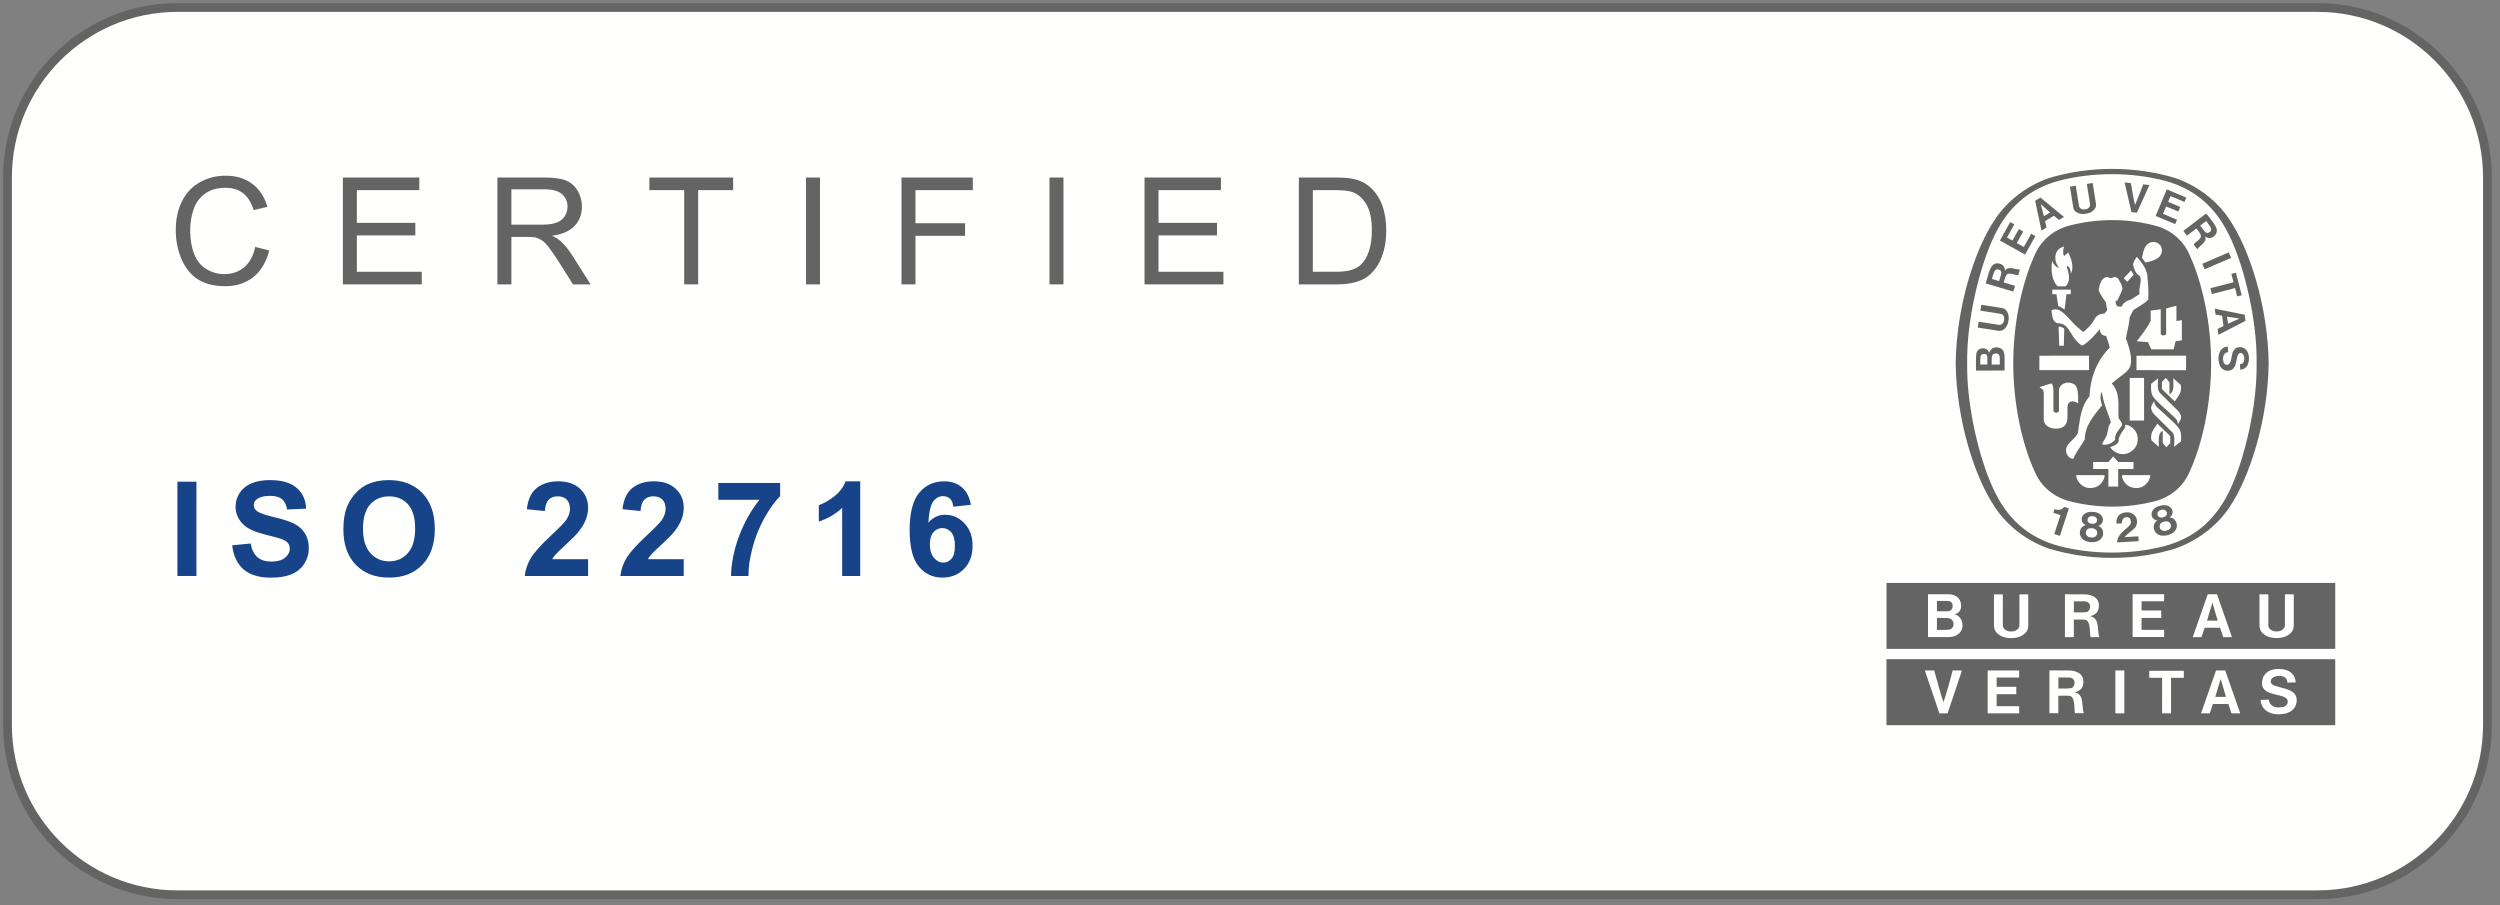
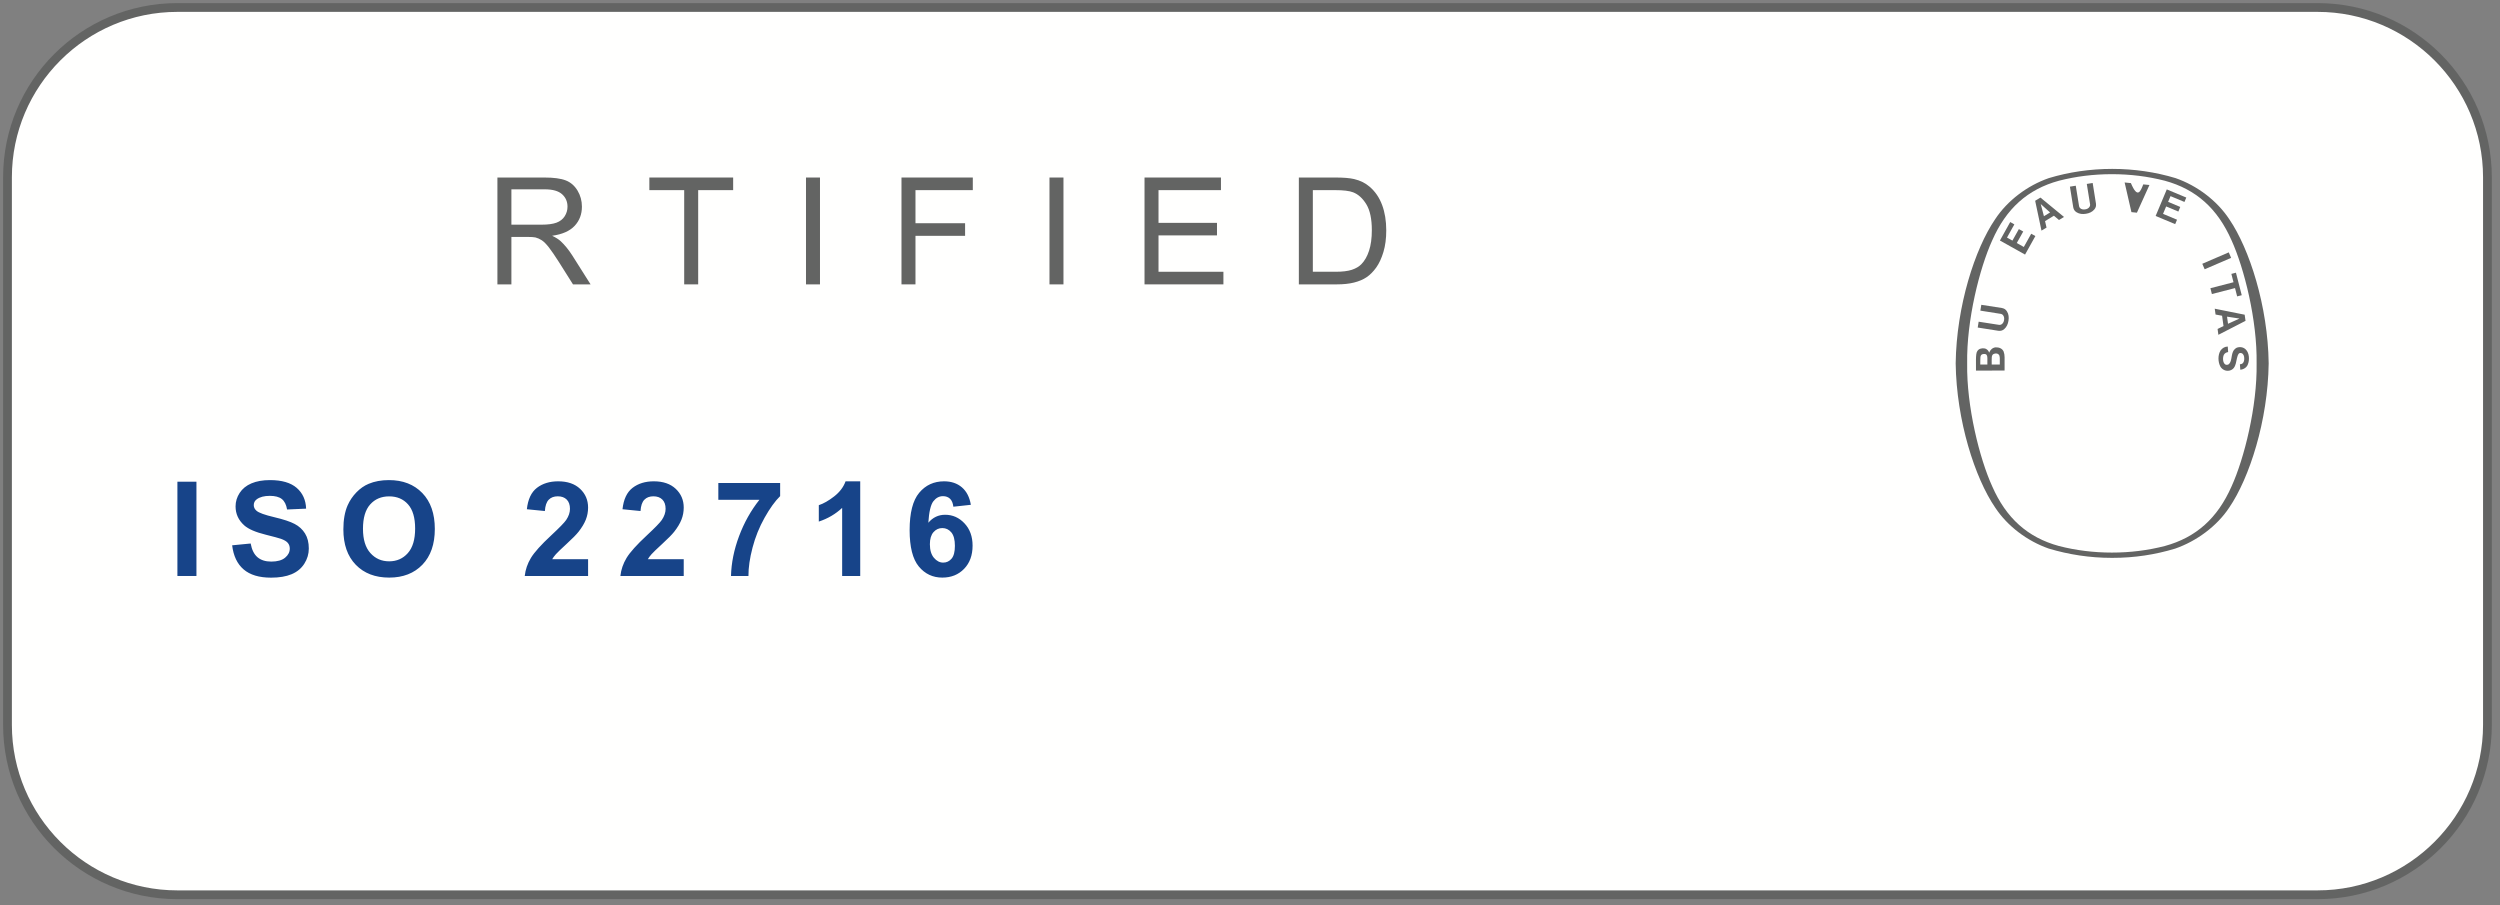
<svg xmlns="http://www.w3.org/2000/svg" width="279" height="101" viewBox="0 0 279 101">
  <rect x="0" y="0" width="279" height="101" fill="#808080" stroke="none" />
  <g fill="none" fill-rule="evenodd" transform="translate(.346 .346)">
    <path fill="#FFFFFE" d="M19.444,99.51 C8.993,99.51 0.49,91.006 0.49,80.554 L0.49,19.444 C0.49,8.993 8.993,0.49 19.444,0.49 L258.296,0.49 C268.748,0.49 277.252,8.993 277.252,19.444 L277.252,80.554 C277.252,91.006 268.748,99.51 258.296,99.51 L19.444,99.51 Z" />
    <path fill="#636463" d="M258.296,0 L19.444,0 C8.706,0 0,8.706 0,19.444 L0,80.554 C0,91.293 8.706,100 19.444,100 L258.296,100 C269.035,100 277.742,91.293 277.742,80.554 L277.742,19.444 C277.742,8.706 269.035,0 258.296,0 L258.296,0 Z M258.296,0.98 C268.478,0.98 276.762,9.263 276.762,19.444 L276.762,80.554 C276.762,90.737 268.478,99.02 258.296,99.02 L19.444,99.02 C9.263,99.02 0.98,90.737 0.98,80.554 L0.98,19.444 C0.98,9.263 9.263,0.98 19.444,0.98 L258.296,0.98 Z" />
    <path fill="#636463" d="M228.299,19.531 C228.382,19.503 228.215,19.557 228.299,19.531" />
    <path fill="#636463" d="M228.299 19.531C228.315 19.527 228.285 19.535 228.299 19.531M235.374 61.911 235.321 61.911C232.878 61.911 230.524 61.545 228.299 60.876 225.906 60.043 223.689 58.38 222.318 56.301 220.051 52.989 217.996 46.589 217.908 40.216L217.908 40.197C217.996 33.824 220.051 27.424 222.318 24.11 223.689 22.032 225.906 20.363 228.299 19.532 230.524 18.858 232.929 18.502 235.374 18.502 237.816 18.502 240.222 18.858 242.449 19.532 244.841 20.363 247.062 22.032 248.435 24.11 250.697 27.424 252.752 33.824 252.838 40.197L252.838 40.216C252.752 46.589 250.697 52.989 248.435 56.301 247.062 58.38 244.789 60.05 242.398 60.881 240.172 61.553 237.872 61.911 235.424 61.911L235.374 61.911ZM251.491 40.206 251.491 40.206C251.57 35.406 250.107 29.58 248.697 26.481 247.134 22.934 244.75 20.78 241.245 19.823 239.361 19.339 237.38 19.092 235.344 19.092 233.311 19.092 231.318 19.339 229.434 19.823 225.932 20.78 223.545 22.934 221.986 26.481 220.573 29.58 219.112 35.406 219.19 40.206 219.112 45.006 220.573 50.833 221.986 53.933 223.545 57.478 225.932 59.632 229.434 60.589 231.318 61.075 233.311 61.322 235.344 61.322 237.38 61.322 239.361 61.075 241.245 60.589 244.75 59.632 247.134 57.478 248.697 53.933 250.107 50.833 251.57 45.006 251.491 40.206L251.491 40.206Z" />
-     <path fill="#636463" d="M237.775 30.325C237.541 29.932 237.732 30.283 237.49 29.825M235.934 60.189C235.918 59.31 236.777 58.867 237.318 58.285 237.465 58.145 237.519 57.866 237.415 57.636 237.35 57.491 237.257 57.42 237.136 57.39 236.947 57.347 236.787 57.375 236.667 57.48 236.499 57.637 236.454 57.84 236.462 58.059L235.858 58.094C235.807 57.761 235.89 57.438 236.092 57.186 236.374 56.886 236.795 56.804 237.206 56.83 237.532 56.885 237.915 57.081 238.05 57.424 238.225 57.795 238.166 58.274 237.891 58.588 237.535 58.965 237.073 59.172 236.777 59.599L238.295 59.507C238.309 59.694 238.322 59.878 238.329 60.05L235.934 60.189ZM230.542 56.392 230.533 56.421 229.544 59.455 228.912 59.248 229.591 57.173 229.601 57.137C229.348 57.048 229.044 56.962 228.8 56.875L228.928 56.48C229.248 56.566 229.576 56.621 229.856 56.388 229.957 56.309 229.974 56.287 230.03 56.228L230.542 56.392ZM242.564 58.074C242.484 57.775 242.317 57.535 241.985 57.44L241.792 57.398C241.99 57.259 242.173 56.976 242.107 56.702 242.06 56.39 241.835 56.191 241.551 56.084 241.303 56.006 241.012 56.02 240.736 56.094 240.456 56.156 240.196 56.281 240.008 56.465 239.809 56.692 239.702 56.972 239.808 57.27 239.876 57.543 240.168 57.707 240.406 57.74L240.256 57.866C240.004 58.108 239.972 58.394 240.04 58.697 240.112 59.033 240.384 59.297 240.712 59.394 240.957 59.456 241.256 59.451 241.547 59.382 241.838 59.31 242.103 59.176 242.291 59.003 242.536 58.763 242.654 58.408 242.564 58.074M240.475 57.208C240.397 57.077 240.397 56.854 240.534 56.723 240.612 56.64 240.726 56.582 240.849 56.552 240.969 56.519 241.1 56.519 241.208 56.558 241.387 56.612 241.488 56.808 241.485 56.96 241.482 57.077 241.431 57.17 241.356 57.241 241.278 57.311 241.168 57.362 241.054 57.387 240.941 57.417 240.825 57.421 240.723 57.398 240.622 57.368 240.532 57.311 240.475 57.208M241.802 58.671C241.722 58.765 241.578 58.837 241.422 58.874 241.265 58.913 241.106 58.918 240.991 58.871 240.834 58.811 240.726 58.69 240.686 58.551 240.626 58.343 240.686 58.123 240.862 57.999 240.941 57.947 241.051 57.896 241.169 57.862 241.292 57.837 241.416 57.829 241.505 57.843 241.723 57.868 241.877 58.035 241.92 58.246 241.95 58.388 241.913 58.548 241.802 58.671M234.362 59.214C234.375 58.906 234.288 58.626 234 58.437L233.828 58.34C234.057 58.266 234.315 58.052 234.334 57.769 234.384 57.455 234.225 57.198 233.988 57.01 233.774 56.863 233.495 56.791 233.208 56.778 232.923 56.755 232.636 56.796 232.405 56.915 232.145 57.073 231.958 57.31 231.969 57.625 231.955 57.906 232.185 58.152 232.405 58.252L232.222 58.329C231.907 58.482 231.791 58.748 231.769 59.057 231.738 59.401 231.919 59.73 232.204 59.919 232.416 60.058 232.704 60.141 233.004 60.161 233.299 60.178 233.595 60.127 233.827 60.017 234.133 59.863 234.348 59.559 234.362 59.214M232.627 57.766C232.595 57.617 232.661 57.404 232.83 57.32 232.924 57.264 233.055 57.241 233.178 57.251 233.303 57.259 233.43 57.295 233.519 57.363 233.677 57.466 233.715 57.686 233.665 57.829 233.629 57.944 233.549 58.012 233.456 58.06 233.361 58.102 233.243 58.117 233.127 58.108 233.01 58.104 232.895 58.074 232.807 58.02 232.721 57.963 232.649 57.881 232.627 57.766M233.458 59.556C233.353 59.621 233.193 59.65 233.034 59.638 232.874 59.63 232.721 59.581 232.624 59.508 232.492 59.404 232.427 59.256 232.43 59.107 232.435 58.894 232.557 58.702 232.763 58.637 232.852 58.61 232.973 58.592 233.096 58.598 233.22 58.608 233.342 58.637 233.424 58.676 233.622 58.768 233.721 58.971 233.699 59.187 233.686 59.328 233.599 59.471 233.458 59.556" />
    <polygon fill="#636463" points="248.648 28.432 245.693 29.705 245.43 29.092 248.383 27.817" />
-     <path fill="#636463" d="M237.521,23.328 L236.762,20.018 L237.462,20.088 C237.602,20.907 237.746,21.835 237.912,22.526 C238.215,21.882 238.541,21.002 238.841,20.231 L239.532,20.299 L238.133,23.39 L237.521,23.328 Z" />
+     <path fill="#636463" d="M237.521,23.328 L236.762,20.018 L237.462,20.088 C238.215,21.882 238.541,21.002 238.841,20.231 L239.532,20.299 L238.133,23.39 L237.521,23.328 Z" />
    <polygon fill="#636463" points="224.959 25.22 224.241 26.505 223.635 26.168 224.456 24.694 223.995 24.433 222.845 26.496 225.65 28.065 226.802 25.999 226.337 25.74 225.512 27.217 224.726 26.776 225.447 25.492" />
    <path fill="#636463" d="M223.258,38.883 C223.105,38.536 222.732,38.399 222.348,38.418 C222.025,38.459 221.779,38.677 221.641,39.012 C221.593,38.817 221.409,38.573 221.1,38.533 C220.777,38.494 220.468,38.582 220.314,38.855 C220.101,39.126 220.194,40.322 220.173,41.011 L223.364,41.008 L223.366,40.775 C223.348,39.505 223.421,39.352 223.258,38.883 M221.444,40.338 L220.653,40.338 C220.678,39.604 220.558,39.209 221.009,39.161 C221.275,39.142 221.347,39.2 221.409,39.362 C221.46,39.527 221.444,39.7 221.444,40.338 M222.831,40.337 L221.934,40.338 L221.928,40.338 C221.944,39.625 221.832,39.205 222.257,39.121 C222.406,39.081 222.588,39.097 222.698,39.209 C222.881,39.385 222.826,39.677 222.831,40.337" />
    <polygon fill="#636463" points="248.674 30.22 249.185 30.086 249.832 32.6 249.319 32.732 249.083 31.803 246.5 32.47 246.335 31.818 248.914 31.152" />
    <path fill="#636463" d="M232.45 23.51C232.807 23.457 233.144 23.308 233.37 23.042 233.564 22.822 233.593 22.611 233.563 22.375L233.197 20.075 232.54 20.18 232.91 22.479C232.931 22.652 232.811 22.83 232.657 22.92 232.572 22.974 232.472 23.005 232.365 23.019 232.262 23.038 232.155 23.039 232.059 23.017 231.885 22.981 231.718 22.865 231.681 22.676L231.309 20.38 230.657 20.485 231.026 22.782C231.071 23.017 231.165 23.208 231.42 23.357 231.715 23.537 232.082 23.573 232.441 23.511L232.45 23.51ZM250.158 34.775 246.819 34.105 246.911 34.756 247.638 34.89 247.797 36.039 247.137 36.366 247.224 37.02 250.255 35.46 250.158 34.775ZM248.301 35.788 248.19 34.992 249.577 35.204 249.582 35.204 249.579 35.206 249.585 35.206 249.577 35.206 248.301 35.788ZM249.676 40.299 249.736 40.289 249.808 40.27 249.861 40.249C250.074 40.135 250.124 39.852 250.111 39.624 250.105 39.391 250.033 39.156 249.816 39.069 249.701 39.039 249.56 39.029 249.483 39.145 249.119 39.683 249.372 40.821 248.437 41.019 248.029 41.09 247.671 40.909 247.459 40.583 247.17 40.068 247.148 39.258 247.478 38.754 247.678 38.494 247.947 38.332 248.274 38.329L248.315 38.946C248.113 38.973 247.916 39.076 247.825 39.274 247.691 39.596 247.721 40.108 247.959 40.297 248.047 40.395 248.244 40.381 248.353 40.324 248.725 40.058 248.65 39.392 248.837 38.946 248.898 38.757 249.075 38.566 249.25 38.47 249.579 38.328 250.001 38.38 250.267 38.641 250.695 39.044 250.714 39.837 250.517 40.317 250.405 40.652 250.041 40.893 249.669 40.914L249.629 40.3 249.676 40.299ZM223.8 35.443C223.86 35.083 223.824 34.715 223.641 34.423 223.494 34.167 223.302 34.075 223.065 34.027L220.768 33.67 220.663 34.321 222.964 34.686C223.137 34.712 223.268 34.889 223.303 35.06 223.328 35.158 223.328 35.263 223.309 35.369 223.294 35.473 223.263 35.575 223.208 35.661 223.119 35.811 222.959 35.935 222.768 35.911L220.471 35.555 220.368 36.208 222.668 36.569C222.905 36.597 223.115 36.568 223.335 36.372 223.599 36.146 223.744 35.806 223.8 35.45L223.8 35.443ZM227.366 21.703 226.778 22.061 227.483 25.392 228.048 25.052 227.881 24.331 228.871 23.728 229.437 24.207 229.997 23.865 227.366 21.703ZM227.757 23.784 227.401 22.428 227.398 22.423 227.401 22.426 227.4 22.42 227.403 22.427 228.442 23.365 227.757 23.784Z" />
    <polygon fill="#636463" points="242.969 22.749 241.616 22.181 241.883 21.542 243.438 22.192 243.645 21.701 241.467 20.791 240.223 23.756 242.404 24.667 242.611 24.175 241.05 23.522 241.396 22.693 242.759 23.265" />
-     <path fill="#636463" d="M223.396 29.871C223.395 29.652 223.383 29.469 223.201 29.292 223.025 29.109 222.744 29.027 222.468 29.044 221.752 29.154 221.658 29.975 221.26 31.278L224.34 32.196 224.534 31.551 223.315 31.19 223.266 31.177C223.348 30.879 223.469 30.504 223.527 30.423 223.747 29.914 224.563 30.412 224.886 30.366L225.074 29.726C224.526 29.757 223.788 29.266 223.396 29.871M222.757 31.022 221.949 30.785C222.127 30.237 222.207 29.683 222.592 29.715 222.748 29.741 222.855 29.783 222.945 29.895 223.095 30.08 222.902 30.493 222.757 31.022M245.863 23.474 243.313 25.422 243.718 25.955 244.726 25.186 244.77 25.154C244.958 25.395 245.194 25.713 245.222 25.808 245.506 26.287 244.617 26.651 244.471 26.942L244.874 27.469C245.172 27.004 246.004 26.701 245.743 26.027 245.923 26.159 246.079 26.257 246.329 26.21 246.582 26.174 246.814 25.998 246.961 25.762 247.292 25.118 246.685 24.559 245.863 23.474M246.345 25.472C246.232 25.582 246.138 25.641 245.993 25.648 245.75 25.66 245.534 25.262 245.193 24.832L245.857 24.321C246.2 24.786 246.6 25.177 246.345 25.472M243.971 28.013C243.293 26.472 241.943 25.338 240.298 24.869 238.754 24.451 237.078 24.217 235.401 24.217L235.348 24.217C233.671 24.217 231.996 24.451 230.451 24.869 228.805 25.338 227.459 26.472 226.778 28.013 225.299 31.18 224.334 35.731 224.334 40.206 224.334 44.683 225.299 49.233 226.778 52.398 227.459 53.939 228.805 55.075 230.451 55.545 231.996 55.96 233.671 56.193 235.348 56.193L235.401 56.193C237.078 56.193 238.754 55.96 240.298 55.545 241.943 55.075 243.293 53.939 243.971 52.398 245.445 49.233 246.415 44.683 246.415 40.206 246.415 35.731 245.445 31.18 243.971 28.013L243.971 28.013ZM241.13 37.084C241.175 37.086 241.391 37.04 241.396 36.904L241.396 34.078C241.785 33.988 242.178 33.855 242.544 33.779L242.544 35.483C242.767 35.457 242.876 35.429 243.149 35.387L243.149 37.632 242.45 37.737 242.231 38.642 239.741 38.642 239.37 37.836C238.766 37.78 238.724 37.78 238.116 37.737 238.687 37.001 239.273 36.268 239.67 35.462L239.67 34.314 240.793 34.17 240.793 36.893C240.793 36.988 240.931 37.084 241.071 37.084L241.13 37.084ZM239.667 26.697C239.947 26.617 240.327 26.652 240.565 26.862 240.883 27.092 240.975 27.482 240.899 27.845 240.676 28.628 239.801 28.774 239.092 28.959L238.704 28.431C238.848 27.757 238.925 26.978 239.667 26.697L239.667 26.697ZM237.49 29.825 237.775 30.325 237.063 31.104C236.87 30.92 236.855 30.902 236.664 30.701 237.03 30.317 237.065 30.277 237.49 29.825L237.49 29.825ZM228.671 28.763 228.673 28.759C228.799 29.13 229.033 29.395 229.404 29.571 229.361 29.373 229.189 29.195 229.133 28.988 228.971 28.582 228.987 28.003 229.251 27.649 229.438 27.372 229.708 27.257 230.003 27.163 229.89 27.498 229.856 27.897 229.993 28.235 230.187 28.089 230.197 28.079 230.347 27.933 230.403 27.879 230.428 27.863 230.477 27.825 230.753 28.411 231.062 29.218 230.881 29.901L230.769 30.194C230.725 29.712 230.647 29.481 230.322 29.307 230.28 29.587 230.46 29.789 230.501 30.154 230.634 30.72 230.529 31.282 230.18 31.608L229.277 31.608C228.586 30.87 228.539 29.763 228.671 28.763L228.671 28.763ZM230.753 32.49 230.269 32.49 230.06 34.214C229.853 34.027 229.618 33.896 229.359 33.813 229.237 33.08 229.225 33.028 229.158 32.49L228.692 32.49 228.692 31.977C229.496 31.974 229.943 31.978 230.751 31.978L230.753 32.49ZM227.25 39.351 232.787 39.348 232.787 40.957 227.25 40.962 227.25 39.351ZM229.392 36.121C229.624 36.06 229.847 36.204 230.024 36.337 229.997 37.27 229.997 37.259 229.977 38.24L229.464 38.24 229.461 38.082C229.44 37.34 229.409 36.854 229.392 36.121L229.392 36.121ZM229.981 47.244C229.659 47.469 229.361 47.489 229.045 47.488 228.942 47.487 228.757 47.472 228.652 47.44 228.413 47.38 228.075 47.251 227.873 46.929L227.832 46.853 227.797 46.756 227.753 46.653 227.735 46.491 227.737 43.483C227.71 43.104 227.569 43.097 227.26 42.867L227.37 42.83 228.589 42.431C228.761 42.621 228.802 42.863 228.817 43.114L228.817 45.464C228.814 45.617 228.948 45.704 229.123 45.713 229.331 45.713 229.417 45.635 229.434 45.469 229.449 44.416 229.417 44.121 229.434 43.163 229.461 42.842 229.747 42.52 230.019 42.446 230.357 42.285 230.765 42.348 231.066 42.498 231.61 42.755 231.583 43.816 231.577 44.678 231.364 44.538 231.33 44.521 231.117 44.463 230.932 44.422 230.728 44.459 230.584 44.568 230.409 44.729 230.39 44.885 230.387 45.166 230.372 46.164 230.482 46.85 229.981 47.244L229.981 47.244ZM230.666 50.746C230.403 50.571 230.341 50.4 230.249 50.159 230.024 49.138 231.259 48.77 231.551 47.922 231.782 46.502 231.849 45.006 232.837 43.9 232.934 41.816 233.609 39.971 235.092 38.456 235.021 37.984 234.829 37.577 234.688 37.139 234.494 37.131 234.363 37.094 234.187 36.938 234.059 36.755 234.006 36.62 233.973 36.401 233.456 37.041 232.817 37.756 232.114 38.188 231.985 38.261 231.821 38.109 231.586 37.89 230.722 37.207 230.577 35.666 229.261 35.732 228.663 35.532 228.692 34.828 228.593 34.302 228.814 34.139 229.176 34.147 229.44 34.251 230.263 34.69 230.81 35.616 231.586 36.235 231.792 36.401 231.979 36.617 232.171 36.697 232.68 36.259 233.087 35.882 233.434 35.206 233.672 34.82 234.069 34.654 234.508 34.649L234.82 34.281 234.655 33.36C234.334 32.95 234.069 32.521 233.853 32.061 233.966 31.533 234.034 30.919 234.567 30.628 234.917 30.41 235.201 30.904 235.489 30.592 235.696 30.549 235.878 30.605 236.024 30.725 236.241 31.102 236.497 31.477 236.511 31.915 236.377 32.341 236.177 32.735 235.975 33.134 235.93 33.22 235.807 33.248 235.724 33.313 235.774 33.493 235.817 33.693 235.94 33.835 236.1 33.869 236.251 33.896 236.441 33.862 236.595 33.396 237.096 33.188 237.514 33.062L238.431 32.463C238.284 31.768 238.731 31.156 238.482 30.462 237.958 30.214 237.808 29.624 237.695 29.158 237.779 28.871 237.921 28.562 238.129 28.316L238.159 28.354C238.661 28.936 239.12 29.535 239.28 30.259 239.37 31.185 239.46 32.132 239.4 33.096 238.904 33.591 238.306 33.884 237.743 34.251L237.326 35.051C237.276 35.879 237.033 36.623 236.906 37.424 237.262 38.391 237.685 39.68 237.374 40.574 237.134 41.108 236.633 41.399 236.261 41.696L235.32 42.448C236.265 43.487 236.037 44.665 236.077 46.173 236.067 46.536 236.719 46.839 236.372 47.254 236.081 47.719 235.629 48.096 235.704 48.707 235.414 49.193 234.725 49.297 234.397 49.292 234.328 49.297 234.272 49.243 234.272 49.173 234.341 48.923 234.535 48.728 234.638 48.491 234.974 47.977 234.82 47.266 235.237 46.789 234.895 45.669 234.375 44.631 234.232 43.437L234.224 43.36C233.943 43.909 234.098 44.448 234.245 44.881 233.319 46.048 232.315 47.171 232.315 48.707 231.918 49.41 231.356 50.051 231.062 50.795 230.965 50.919 230.779 50.812 230.666 50.746L230.666 50.746ZM236.811 47.052C237.352 47.075 237.9 47.527 238.112 48.032 238.327 48.548 238.243 49.223 237.909 49.653 237.493 50.159 236.914 50.427 236.241 50.306 235.817 50.213 235.398 49.953 235.154 49.556 235.501 49.44 235.995 49.24 236.092 48.904 236.067 48.378 236.427 47.958 236.696 47.54 236.833 47.358 236.851 47.25 236.811 47.052L236.811 47.052ZM237.326 46.585 237.33 41.835C238.009 41.826 238.228 41.844 238.932 41.831L238.932 46.585 237.326 46.585ZM233.873 53.834C233.434 54.152 232.705 54.227 232.218 53.953 231.938 53.819 231.686 53.549 231.535 53.283 231.419 53.029 231.372 52.94 231.361 52.677 232.518 52.677 233.3 52.677 234.528 52.679 234.52 53.119 234.272 53.549 233.873 53.834L233.873 53.834ZM236.042 53.953 234.952 53.953 234.952 51.997 233.253 51.998 233.253 51.211 234.959 51.211 235.494 50.578C235.754 50.882 235.776 50.904 236.045 51.211L237.747 51.211 237.747 51.998 236.042 51.997 236.042 53.953ZM239.456 53.283C239.301 53.549 239.054 53.819 238.772 53.953 238.287 54.227 237.555 54.152 237.118 53.834 236.72 53.549 236.47 53.119 236.465 52.679 237.692 52.677 238.469 52.677 239.63 52.677 239.617 52.94 239.574 53.029 239.456 53.283L239.456 53.283ZM239.713 42.495C239.973 42.294 240.182 42.119 240.492 41.876 240.469 42.492 240.383 43.117 240.68 43.483 241.408 44.206 242.066 44.859 242.72 45.501 242.964 45.764 243.156 46.14 242.998 46.487 242.92 46.656 242.817 46.843 242.705 46.995 242.705 46.658 242.56 46.462 242.367 46.271 241.477 45.397 239.936 44.18 239.813 43.663 239.679 43.317 239.721 42.898 239.713 42.495L239.713 42.495ZM242.193 41.873C242.532 42.151 242.704 42.305 243.026 42.612 243.208 43.421 242.723 43.88 242.361 44.448L240.925 43.076 240.925 42.276C241.097 42.089 241.157 42.021 241.356 41.825L241.762 42.312 241.762 43.663C242.332 43.386 242.193 42.575 242.193 41.873L242.193 41.873ZM241.852 49.116C241.681 49.304 241.621 49.373 241.421 49.57L241.015 49.083 241.015 47.729C240.446 48.008 240.583 48.816 240.583 49.518 240.246 49.243 240.077 49.087 239.753 48.782 239.57 47.973 240.052 47.513 240.42 46.944L241.852 48.317 241.852 49.116ZM243.063 48.898C242.807 49.102 242.594 49.275 242.284 49.516 242.307 48.901 242.394 48.275 242.097 47.909 241.371 47.189 240.713 46.533 240.058 45.891 239.816 45.629 239.62 45.252 239.78 44.906 239.855 44.738 239.96 44.549 240.073 44.399 240.073 44.737 240.221 44.929 240.412 45.12 241.303 45.994 242.842 47.212 242.966 47.729 243.099 48.078 243.058 48.492 243.063 48.898L243.063 48.898ZM243.62 40.969 238.083 40.962 238.083 39.351 243.62 39.348 243.62 40.969ZM217.08 68.64C216.608 68.611 216.17 68.613 215.817 68.613L215.817 68.622 215.813 69.96C216.798 69.947 216.832 69.96 217.168 69.921 217.511 69.881 217.672 69.578 217.672 69.28 217.672 68.982 217.452 68.663 217.08 68.64L217.08 68.64ZM246.554 66.915 246.553 66.909 246.553 66.918 245.959 68.917 247.15 68.917 246.554 66.918 246.554 66.915ZM232.359 66.765C232.078 66.744 231.567 66.776 231.097 66.765L231.097 67.998C232.015 68.001 232.155 67.998 232.441 67.972 232.724 67.943 232.907 67.686 232.907 67.336 232.904 66.982 232.645 66.793 232.359 66.765L232.359 66.765ZM210.186 72.065 260.267 72.065 260.267 64.707 210.186 64.707 210.186 72.065ZM217.08 70.753 214.82 70.753 214.82 65.977C215.779 65.98 216.337 65.977 217.13 65.977 217.866 65.977 218.447 66.377 218.503 67.108 218.553 67.613 218.394 68.051 217.788 68.203 218.325 68.351 218.67 68.841 218.673 69.476 218.676 70.018 218.254 70.753 217.08 70.753L217.08 70.753ZM226.007 69.465C225.996 69.822 225.905 70.124 225.567 70.401 225.175 70.738 224.64 70.874 224.103 70.872L224.09 70.872C223.55 70.874 223.02 70.738 222.627 70.401 222.288 70.124 222.197 69.822 222.182 69.465L222.182 65.989 223.168 65.989 223.171 69.465C223.179 69.749 223.396 69.96 223.646 70.05 223.781 70.11 223.94 70.136 224.097 70.128 224.253 70.136 224.41 70.11 224.546 70.05 224.794 69.96 225.016 69.724 225.02 69.465L225.022 65.989 226.007 65.989 226.007 69.465ZM233.007 70.755C232.78 70.753 233.117 68.857 232.296 68.808 231.837 68.777 231.548 68.797 231.091 68.804L231.096 70.755 230.1 70.755 230.1 65.974C231.015 65.98 231.54 65.986 232.36 65.986 233.099 66.023 233.836 66.319 233.886 67.122 233.941 68.051 233.417 68.264 232.924 68.423 234.064 68.668 233.642 69.998 233.946 70.755L233.007 70.755ZM240.845 67.786 240.848 68.613 238.653 68.613 238.652 69.95 241.167 69.95 241.168 70.746 237.654 70.746 237.654 65.963 241.168 65.963 241.167 66.754 238.656 66.756 238.656 67.784 240.845 67.786ZM247.765 70.755 247.418 69.711 245.69 69.711 245.343 70.755 244.365 70.755 246.038 65.972 247.069 65.972 248.741 70.755 247.765 70.755ZM255.641 69.458C255.625 69.814 255.535 70.116 255.196 70.393 254.803 70.731 254.271 70.867 253.732 70.864L253.718 70.864C253.182 70.867 252.648 70.731 252.255 70.393 251.918 70.116 251.825 69.814 251.81 69.458L251.81 65.98 252.801 65.98 252.801 69.458C252.81 69.742 253.029 69.95 253.273 70.045 253.412 70.102 253.567 70.127 253.727 70.124 253.884 70.127 254.041 70.102 254.177 70.045 254.424 69.95 254.646 69.716 254.651 69.458L254.652 65.98 255.641 65.98 255.641 69.458ZM217.012 67.869C217.36 67.869 217.571 67.633 217.571 67.246 217.571 66.879 217.292 66.716 216.974 66.716L215.816 66.716 215.817 67.869 217.012 67.869ZM247.481 75.416 247.48 75.421 247.478 75.416 247.478 75.424 246.88 77.426 248.073 77.426 247.481 75.424 247.481 75.416ZM210.185 80.584 260.266 80.584 260.266 73.224 210.185 73.224 210.185 80.584ZM217.004 79.263 216.088 79.263 214.467 74.479 215.514 74.477C215.844 75.671 216.199 77.022 216.545 78.021 216.895 77.022 217.25 75.671 217.577 74.479L218.61 74.477 217.004 79.263ZM224.67 76.302 224.67 77.129 222.478 77.128 222.478 78.467 224.99 78.467 224.993 79.262 221.48 79.262 221.48 74.476 224.995 74.476 224.99 75.268 222.481 75.27 222.481 76.3 224.67 76.302ZM231.273 79.249C231.049 79.249 231.383 77.354 230.564 77.302 230.103 77.276 229.816 77.297 229.359 77.301L229.363 79.249 228.37 79.249 228.37 74.47C229.282 74.476 229.807 74.481 230.631 74.481 231.368 74.52 232.105 74.816 232.153 75.62 232.211 76.548 231.684 76.761 231.193 76.921 232.333 77.168 231.908 78.495 232.215 79.249L231.273 79.249ZM235.73 79.263 236.73 79.263 236.73 74.477 235.73 74.477 235.73 79.263ZM243.368 75.294 241.942 75.294 241.942 79.263 240.946 79.263 240.941 75.294 239.51 75.295 239.51 74.513 243.368 74.513 243.368 75.294ZM248.686 79.263 248.341 78.219 246.612 78.219 246.267 79.263 245.286 79.263 246.965 74.479 247.991 74.479 249.665 79.263 248.686 79.263ZM253.956 79.371C252.502 79.371 251.943 78.463 251.943 77.766L252.858 77.733C252.858 78.112 253.217 78.606 253.882 78.606 254.397 78.606 254.967 78.498 254.967 77.937 254.967 76.921 252.091 77.517 252.091 75.904 252.091 75.044 252.676 74.31 253.94 74.31 255.693 74.31 255.851 75.5 255.851 75.806L254.93 75.839C254.93 75.45 254.693 75.09 254.047 75.09 253.344 75.09 253.072 75.396 253.072 75.729 253.072 76.59 255.964 76.149 255.964 77.76 255.964 78.829 255.132 79.371 253.956 79.371L253.956 79.371ZM230.629 75.267C230.348 75.241 229.835 75.273 229.368 75.267L229.368 76.498C230.279 76.501 230.423 76.497 230.707 76.468 230.989 76.44 231.177 76.185 231.174 75.834 231.171 75.48 230.912 75.287 230.629 75.267L230.629 75.267Z" />
    <g fill="#636463" transform="translate(19.269 19.262)">
-       <path d="M8.868,7.947 L10.429,8.346 C10.102,9.642 9.513,10.63 8.664,11.311 C7.813,11.991 6.773,12.331 5.544,12.331 C4.273,12.331 3.24,12.07 2.442,11.547 C1.646,11.023 1.04,10.266 0.624,9.273 C0.208,8.28 0,7.215 0,6.077 C0,4.835 0.234,3.751 0.705,2.826 C1.173,1.902 1.841,1.199 2.709,0.72 C3.575,0.24 4.528,0 5.569,0 C6.75,0 7.742,0.304 8.547,0.911 C9.351,1.518 9.911,2.372 10.229,3.474 L8.691,3.839 C8.418,2.972 8.021,2.34 7.5,1.944 C6.98,1.548 6.325,1.35 5.538,1.35 C4.63,1.35 3.872,1.57 3.263,2.009 C2.655,2.449 2.226,3.038 1.98,3.779 C1.733,4.518 1.61,5.282 1.61,6.069 C1.61,7.082 1.756,7.968 2.048,8.724 C2.341,9.48 2.796,10.046 3.413,10.42 C4.029,10.794 4.697,10.981 5.416,10.981 C6.29,10.981 7.031,10.726 7.637,10.217 C8.243,9.707 8.654,8.951 8.868,7.947" />
-       <polygon points="18.649 12.128 18.649 .203 27.178 .203 27.178 1.611 20.21 1.611 20.21 5.263 26.736 5.263 26.736 6.662 20.21 6.662 20.21 10.721 27.451 10.721 27.451 12.128" />
      <path d="M37.457,5.466 L40.813,5.466 C41.525,5.466 42.084,5.392 42.487,5.243 C42.889,5.094 43.194,4.855 43.404,4.528 C43.613,4.199 43.718,3.843 43.718,3.457 C43.718,2.893 43.516,2.43 43.111,2.066 C42.704,1.703 42.065,1.521 41.191,1.521 L37.457,1.521 L37.457,5.466 Z M35.896,12.128 L35.896,0.203 L41.127,0.203 C42.177,0.203 42.978,0.311 43.525,0.526 C44.072,0.739 44.508,1.117 44.836,1.659 C45.163,2.201 45.327,2.801 45.327,3.457 C45.327,4.303 45.056,5.017 44.514,5.597 C43.972,6.177 43.135,6.545 42.004,6.703 C42.417,6.903 42.731,7.101 42.945,7.297 C43.401,7.719 43.833,8.248 44.241,8.882 L46.293,12.128 L44.33,12.128 L42.768,9.648 C42.312,8.931 41.936,8.384 41.642,8.004 C41.347,7.625 41.082,7.359 40.849,7.207 C40.616,7.056 40.378,6.95 40.136,6.89 C39.96,6.852 39.67,6.833 39.268,6.833 L37.457,6.833 L37.457,12.128 L35.896,12.128 Z" />
      <polygon points="56.741 12.128 56.741 1.611 52.853 1.611 52.853 .203 62.205 .203 62.205 1.611 58.302 1.611 58.302 12.128" />
      <polygon points="70.334 12.129 71.895 12.129 71.895 .204 70.334 .204" />
      <polygon points="80.991 12.128 80.991 .203 88.95 .203 88.95 1.611 82.552 1.611 82.552 5.304 88.089 5.304 88.089 6.711 82.552 6.711 82.552 12.128" />
      <polygon points="97.507 12.129 99.068 12.129 99.068 .204 97.507 .204" />
      <polygon points="108.114 12.128 108.114 .203 116.644 .203 116.644 1.611 109.675 1.611 109.675 5.263 116.201 5.263 116.201 6.662 109.675 6.662 109.675 10.721 116.918 10.721 116.918 12.128" />
      <path d="M126.898,10.721 L129.417,10.721 C130.195,10.721 130.805,10.648 131.248,10.502 C131.691,10.355 132.044,10.149 132.307,9.883 C132.676,9.509 132.964,9.006 133.171,8.374 C133.378,7.742 133.482,6.977 133.482,6.076 C133.482,4.829 133.279,3.87 132.874,3.201 C132.469,2.532 131.977,2.083 131.397,1.855 C130.979,1.692 130.306,1.611 129.377,1.611 L126.898,1.611 L126.898,10.721 Z M125.337,12.128 L125.337,0.203 L129.402,0.203 C130.318,0.203 131.019,0.26 131.501,0.374 C132.178,0.532 132.754,0.817 133.232,1.228 C133.855,1.76 134.319,2.439 134.628,3.266 C134.937,4.093 135.091,5.038 135.091,6.101 C135.091,7.006 134.987,7.809 134.777,8.508 C134.567,9.208 134.3,9.787 133.973,10.245 C133.645,10.703 133.288,11.064 132.898,11.328 C132.51,11.59 132.039,11.789 131.49,11.925 C130.94,12.061 130.308,12.128 129.594,12.128 L125.337,12.128 Z" />
    </g>
    <g fill="#174489" transform="translate(19.453 53.233)">
      <path d="M6.109 7.277 8.176 7.076C8.301 7.771 8.553 8.279 8.934 8.605 9.315 8.93 9.827 9.094 10.473 9.094 11.157 9.094 11.673 8.949 12.019 8.659 12.366 8.37 12.54 8.032 12.54 7.643 12.54 7.395 12.466 7.183 12.321 7.008 12.174 6.834 11.92 6.682 11.557 6.553 11.308 6.467 10.742 6.314 9.856 6.093 8.717 5.811 7.918 5.464 7.459 5.053 6.813 4.474 6.49 3.768 6.49 2.935 6.49 2.399 6.642 1.898 6.946 1.432 7.249.965 7.686.61 8.258.366 8.83.122 9.521 0 10.33 0 11.65 0 12.645.289 13.312.868 13.979 1.447 14.33 2.221 14.363 3.187L12.239 3.28C12.148 2.739 11.953 2.351 11.654 2.113 11.355 1.877 10.906 1.758 10.308 1.758 9.69 1.758 9.207 1.885 8.858 2.138 8.633 2.302 8.521 2.519 8.521 2.792 8.521 3.041 8.626 3.254 8.837 3.43 9.105 3.656 9.756 3.889 10.789 4.134 11.822 4.377 12.587 4.63 13.082 4.891 13.578 5.151 13.966 5.508 14.245 5.96 14.525 6.413 14.664 6.971 14.664 7.637 14.664 8.239 14.498 8.805 14.163 9.331 13.827 9.857 13.354 10.247 12.742 10.504 12.129 10.76 11.365 10.888 10.452 10.888 9.121 10.888 8.1 10.58 7.387 9.965 6.674 9.351 6.249 8.454 6.109 7.277M20.709 5.433C20.709 6.625 20.984 7.528 21.535 8.142 22.085 8.758 22.783 9.065 23.63 9.065 24.478 9.065 25.172 8.76 25.714 8.149 26.258 7.539 26.53 6.625 26.53 5.405 26.53 4.198 26.265 3.299 25.737 2.706 25.208 2.112 24.506 1.816 23.63 1.816 22.755 1.816 22.048 2.116 21.512 2.717 20.976 3.317 20.709 4.223 20.709 5.433M18.521 5.504C18.521 4.432 18.68 3.534 19.001 2.806 19.24 2.27 19.566 1.79 19.981 1.363 20.394.938 20.848.622 21.341.416 21.996.139 22.752 0 23.608 0 25.159 0 26.399.48 27.33 1.443 28.26 2.404 28.727 3.742 28.727 5.454 28.727 7.154 28.264 8.481 27.341 9.442 26.417 10.4 25.182 10.881 23.637 10.881 22.073 10.881 20.828 10.403 19.905 9.449 18.981 8.494 18.521 7.179 18.521 5.504M45.832 8.827 45.832 10.701 38.762 10.701C38.838 9.992 39.069 9.322 39.451 8.687 39.834 8.054 40.589 7.213 41.719 6.165 42.628 5.318 43.186 4.744 43.392 4.442 43.669 4.027 43.809 3.615 43.809 3.208 43.809 2.759 43.687 2.413 43.445 2.171 43.203 1.93 42.871 1.809 42.444 1.809 42.023 1.809 41.688 1.935 41.44 2.189 41.191 2.442 41.047 2.863 41.009 3.452L38.999 3.252C39.119 2.141 39.494 1.345 40.126.861 40.757.378 41.547.136 42.494.136 43.532.136 44.348.416 44.942.976 45.535 1.536 45.832 2.232 45.832 3.064 45.832 3.539 45.747 3.989 45.577 4.418 45.407 4.846 45.138 5.295 44.77 5.763 44.526 6.074 44.086 6.522 43.449 7.105 42.813 7.69 42.409 8.077 42.24 8.269 42.069 8.46 41.933 8.646 41.827 8.827L45.832 8.827ZM56.505 8.827 56.505 10.701 49.436 10.701C49.512 9.992 49.743 9.322 50.125 8.687 50.508 8.054 51.263 7.213 52.393 6.165 53.302 5.318 53.859 4.744 54.065 4.442 54.342 4.027 54.482 3.615 54.482 3.208 54.482 2.759 54.361 2.413 54.118 2.171 53.877 1.93 53.544 1.809 53.117 1.809 52.696 1.809 52.361 1.935 52.113 2.189 51.864 2.442 51.72 2.863 51.682 3.452L49.672 3.252C49.792 2.141 50.168 1.345 50.8.861 51.431.378 52.221.136 53.168.136 54.206.136 55.021.416 55.615.976 56.208 1.536 56.505 2.232 56.505 3.064 56.505 3.539 56.42 3.989 56.25 4.418 56.08 4.846 55.811 5.295 55.443 5.763 55.199 6.074 54.759 6.522 54.122 7.105 53.486 7.69 53.083 8.077 52.913 8.269 52.743 8.46 52.606 8.646 52.5 8.827L56.505 8.827ZM60.367 2.196 60.367.323 67.265.323 67.265 1.787C66.696 2.346 66.117 3.151 65.529 4.199 64.94 5.246 64.491 6.36 64.183 7.539 63.874 8.719 63.722 9.772 63.727 10.701L61.781 10.701C61.816 9.246 62.116 7.764 62.682 6.251 63.249 4.739 64.007 3.388 64.954 2.196L60.367 2.196ZM76.202 10.701 74.185 10.701 74.185 3.101C73.448 3.79 72.58 4.299 71.58 4.629L71.58 2.799C72.106 2.626 72.677 2.3 73.295 1.82 73.912 1.338 74.336.777 74.566.136L76.202.136 76.202 10.701ZM83.976 7.155C83.976 7.811 84.127 8.318 84.428 8.673 84.73 9.03 85.074 9.208 85.462 9.208 85.835 9.208 86.146 9.062 86.395 8.769 86.644 8.479 86.768 8 86.768 7.335 86.768 6.651 86.634 6.15 86.366 5.831 86.098 5.513 85.763 5.353 85.361 5.353 84.974 5.353 84.646 5.505 84.377 5.81 84.11 6.114 83.976 6.563 83.976 7.155M88.548 2.757 86.596 2.97C86.548 2.568 86.424 2.273 86.223 2.08 86.022 1.89 85.76 1.793 85.44 1.793 85.014 1.793 84.654 1.986 84.36 2.368 84.066 2.752 83.88 3.547 83.803 4.759 84.306 4.165 84.931 3.869 85.677 3.869 86.52 3.869 87.24 4.189 87.841 4.83 88.441 5.471 88.741 6.299 88.741 7.313 88.741 8.39 88.426 9.254 87.793 9.905 87.162 10.556 86.352 10.881 85.361 10.881 84.299 10.881 83.425 10.468 82.741 9.643 82.057 8.816 81.715 7.464 81.715 5.584 81.715 3.656 82.072 2.266 82.784 1.414 83.497.562 84.424.136 85.562.136 86.362.136 87.022.36 87.547.806 88.071 1.255 88.405 1.905 88.548 2.757" />
      <polygon points="0 10.701 2.124 10.701 2.124 .179 0 .179" />
    </g>
  </g>
</svg>